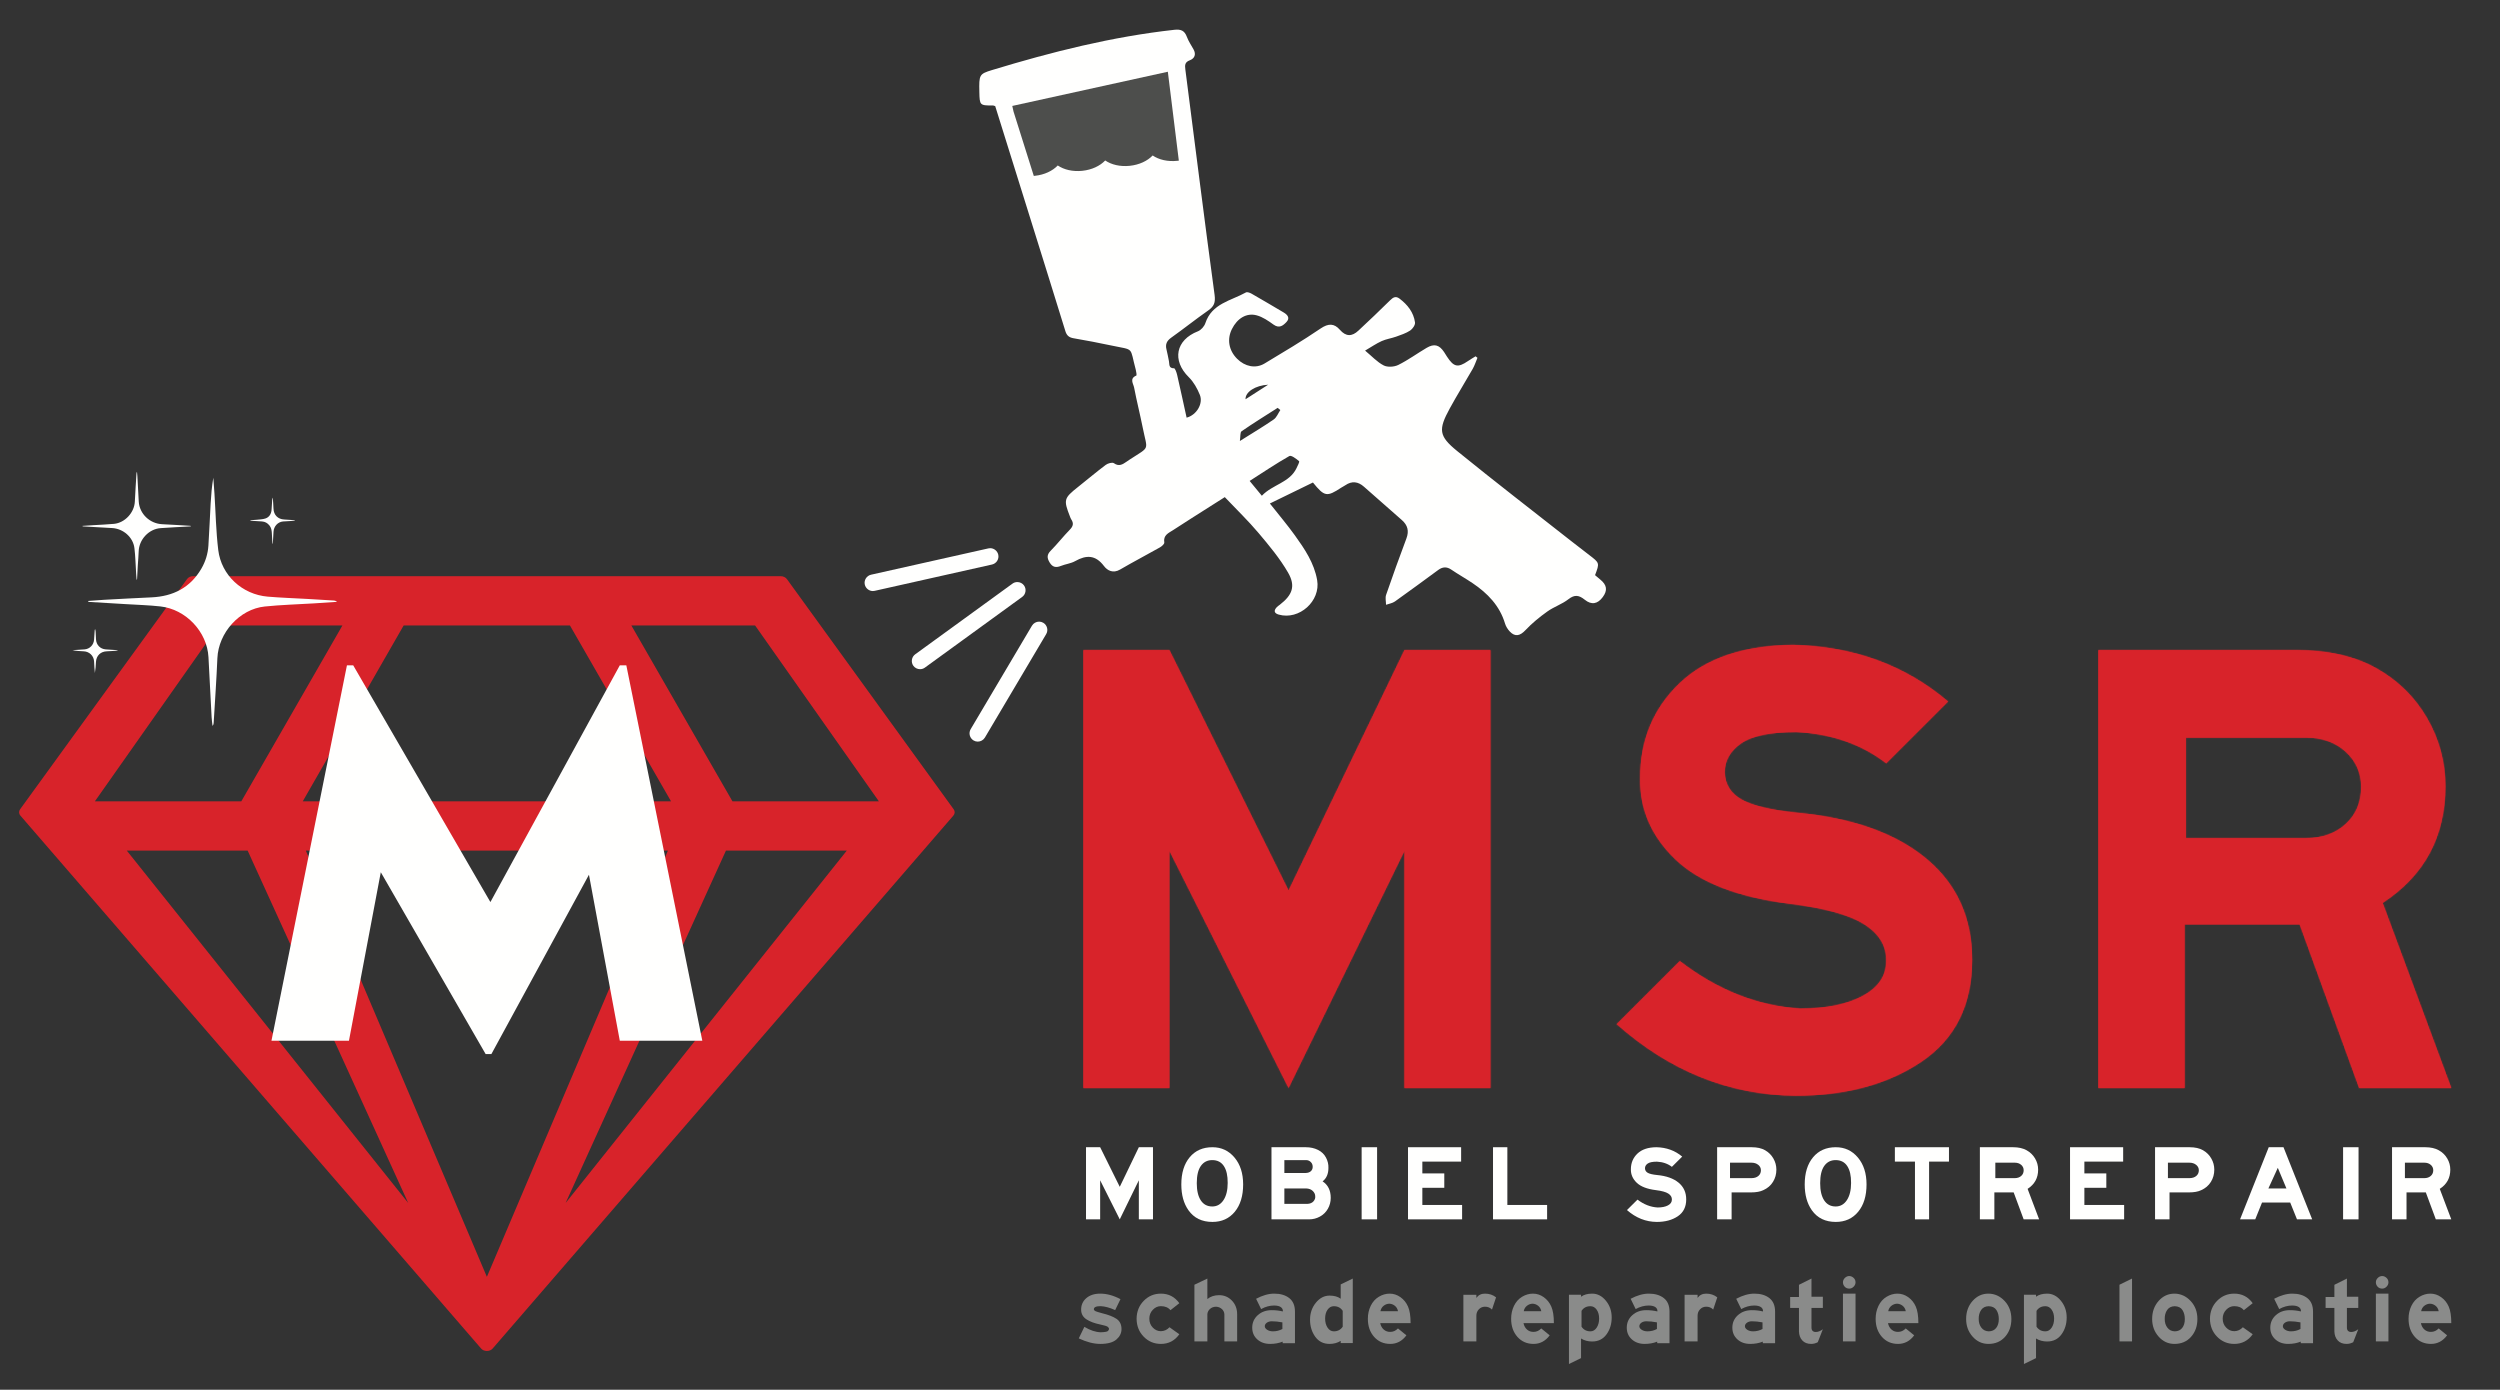
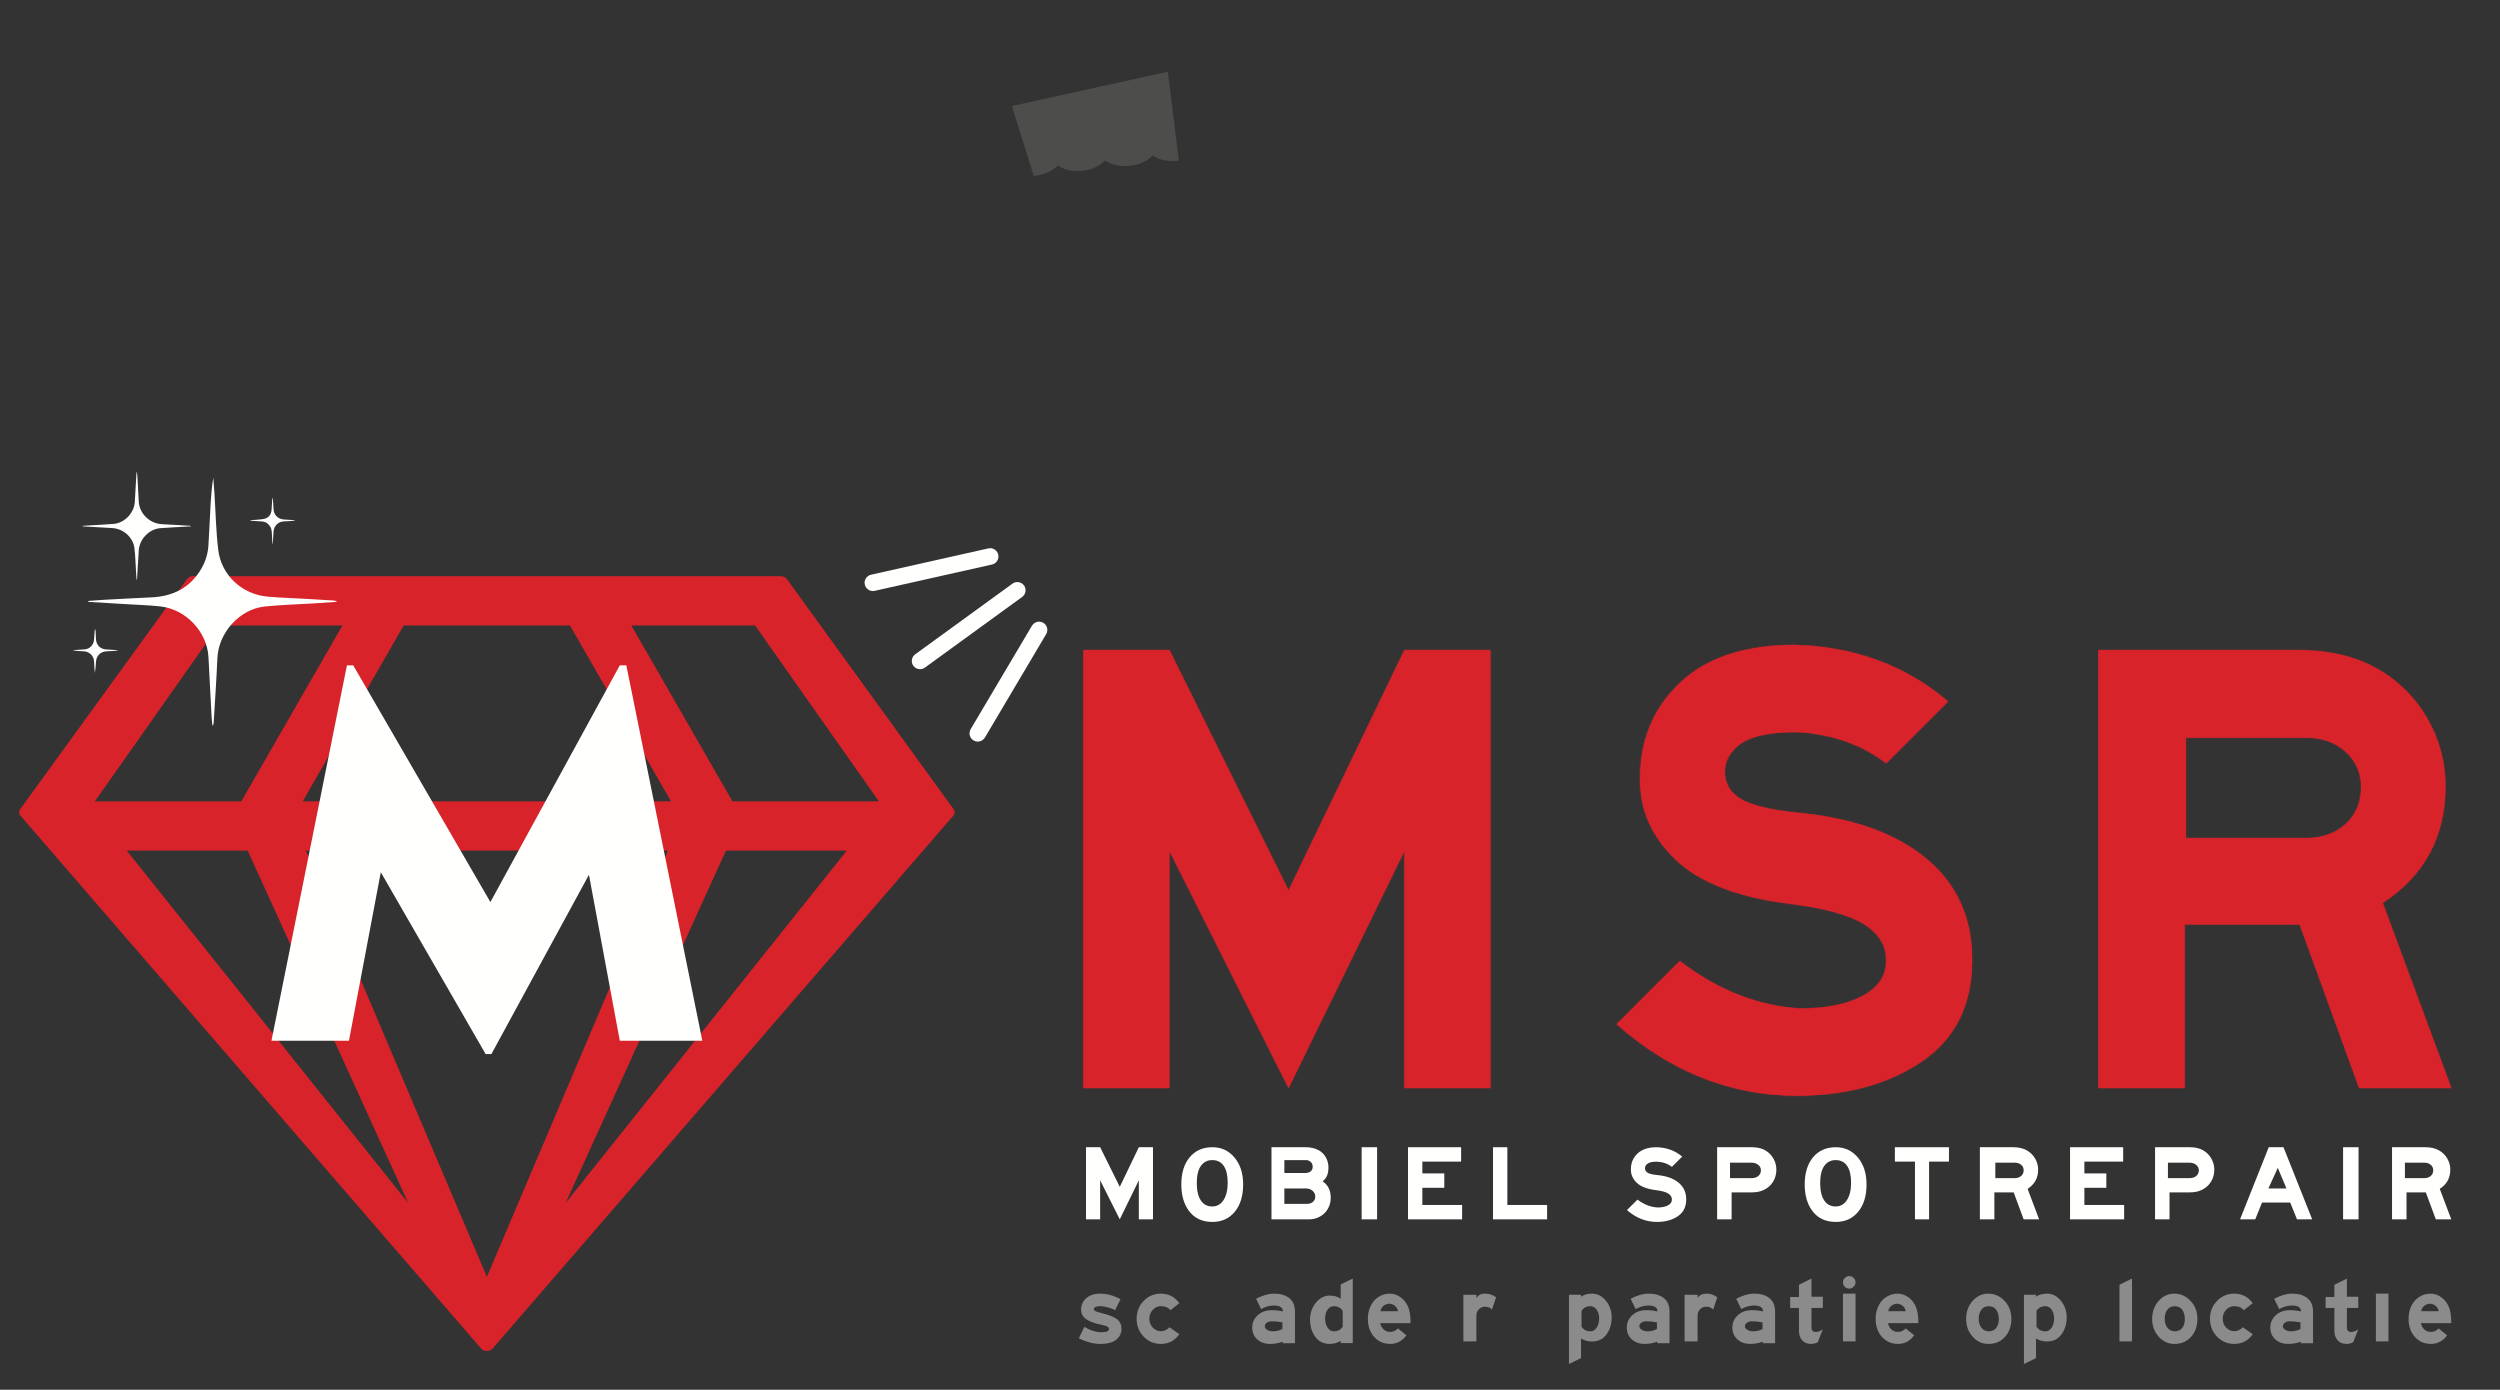
<svg xmlns="http://www.w3.org/2000/svg" xmlns:xlink="http://www.w3.org/1999/xlink" width="1941px" height="1079px" viewBox="0 0 1941 1079" version="1.1">
  <rect x="0" y="0" width="1941" height="1079" fill="#333333" stroke="none" />
  <title>20.xxx Logo Restyle Mobiel Spot Repair</title>
  <desc>Created with Sketch.</desc>
  <defs>
    <path d="M462.957,30.501 C442.568,50.03 432.375,74.609 432.375,104.239 C432.038,128.482 441.221,149.525 459.923,167.371 C478.628,185.216 508.199,196.663 548.638,201.714 C575.934,205.082 595.312,210.468 606.769,217.876 C618.227,225.282 623.789,234.71 623.452,246.157 C623.452,257.606 617.386,266.613 605.254,273.179 C593.122,279.743 576.946,283.026 556.726,283.026 C523.701,281.007 492.529,268.718 463.21,246.157 L414.177,295.147 C455.628,331.848 501.965,350.367 553.188,350.704 C592.28,350.704 624.884,341.864 651.001,324.188 C677.118,306.512 690.177,280.165 690.177,245.148 C690.177,212.488 678.298,186.309 654.54,166.612 C630.78,146.915 597.503,135.048 554.704,131.007 C534.484,128.987 520.078,125.62 511.484,120.905 C502.89,116.192 498.426,109.122 498.089,99.694 C498.089,90.602 502.302,83.111 510.726,77.219 C519.151,71.327 533.473,68.38 553.693,68.38 C580.989,69.728 604.243,77.808 623.452,92.622 L671.474,44.644 C638.11,16.36 598.009,1.714 551.166,0.704 C512.748,1.04 483.345,10.974 462.957,30.501 Z M788.177,4.704 L788.177,344.704 L855.155,344.704 L855.155,217.71 L944.458,217.71 L990.633,344.704 L1062.177,344.704 L1008.898,201.013 C1041.373,179.763 1057.61,149.575 1057.61,110.448 C1057.61,91.56 1052.875,73.934 1043.403,57.575 C1033.931,41.216 1020.823,28.315 1004.079,18.871 C987.334,9.426 966.615,4.704 941.921,4.704 L788.177,4.704 Z M856.176,72.704 L949.389,72.704 C961.955,72.704 972.227,76.356 980.207,83.665 C988.187,90.971 992.176,100.063 992.176,110.939 C992.176,122.835 988.187,132.436 980.207,139.743 C972.227,147.05 961.955,150.704 949.389,150.704 L856.176,150.704 L856.176,72.704 Z M249.438,4.704 L159.44,191.4 L66.916,4.704 L0.177,4.704 L0.177,344.704 L66.916,344.704 L66.916,160.536 L159.44,344.704 L249.438,160.536 L249.438,344.704 L316.176,344.704 L316.176,4.704 L249.438,4.704 Z" id="path-1" />
  </defs>
  <g id="20.xxx-Logo-Restyle-Mobiel-Spot-Repair" stroke="none" stroke-width="1" fill="none" fill-rule="evenodd">
    <g id="Group-110" transform="translate(14, 447)">
-       <path d="M1838.856,545.101 C1837.835,544.179 1836.719,543.716 1835.505,543.716 C1834.243,543.716 1833.114,544.201 1832.119,545.173 C1831.123,546.144 1830.626,547.285 1830.626,548.597 C1830.626,549.859 1831.075,550.986 1831.973,551.982 C1832.872,552.978 1834.048,553.476 1835.505,553.476 C1836.816,553.476 1837.957,552.978 1838.927,551.982 C1839.899,550.986 1840.384,549.859 1840.384,548.597 C1840.384,547.187 1839.876,546.023 1838.856,545.101" id="Fill-82" fill="#8A8B8A" />
      <path d="M1425.1,545.101 C1424.081,544.179 1422.965,543.716 1421.75,543.716 C1420.489,543.716 1419.36,544.201 1418.366,545.173 C1417.37,546.144 1416.871,547.285 1416.871,548.597 C1416.871,549.859 1417.321,550.986 1418.22,551.982 C1419.117,552.978 1420.293,553.476 1421.75,553.476 C1423.061,553.476 1424.203,552.978 1425.173,551.982 C1426.145,550.986 1426.63,549.859 1426.63,548.597 C1426.63,547.187 1426.121,546.023 1425.1,545.101" id="Fill-83" fill="#8A8B8A" />
      <path d="M840.63,587.38 C836.657,587.278 832.416,585.874 827.903,583.171 L823.562,592.126 C829.644,594.984 835.21,596.411 840.262,596.411 C846,596.411 850.181,595.263 852.805,592.968 C855.429,590.671 856.74,587.991 856.74,584.931 C856.74,581.359 855.454,578.706 852.878,576.972 C850.304,575.237 846.588,573.784 841.733,572.609 C839.036,571.896 837.307,571.359 836.547,571.001 C835.787,570.644 835.357,570.159 835.26,569.548 C835.26,568.73 835.688,568.118 836.547,567.71 C837.405,567.304 838.741,567.099 840.556,567.099 C843.891,567.251 847.643,568.271 851.812,570.159 L855.932,561.665 C850.536,558.806 845.289,557.378 840.189,557.378 C835.676,557.378 832.059,558.564 829.337,560.937 C826.615,563.31 825.303,566.384 825.401,570.159 C825.499,573.222 826.885,575.618 829.558,577.355 C832.231,579.089 835.676,580.392 839.894,581.259 C843.327,581.972 845.375,582.597 846.037,583.134 C846.699,583.669 847.03,584.216 847.03,584.778 C847.03,585.339 846.735,585.888 846.147,586.423 C845.559,586.958 843.719,587.278 840.63,587.38" id="Fill-84" fill="#8A8B8A" />
      <path d="M1567.15,570.749 C1568.716,568.339 1571.018,567.138 1574.054,567.138 C1576.012,567.138 1577.629,568.032 1578.902,569.825 C1580.175,571.618 1580.811,573.923 1580.811,576.741 C1580.811,579.558 1580.175,581.915 1578.902,583.81 C1577.629,585.706 1576.012,586.653 1574.054,586.653 C1571.066,586.653 1568.766,585.45 1567.15,583.042 L1567.15,570.749 Z M1557.391,558.253 L1557.391,612.024 L1566.774,607.433 L1566.774,592.206 C1569.276,593.761 1572.154,594.538 1575.408,594.538 C1580.161,594.538 1583.877,592.692 1586.554,589.001 C1589.232,585.308 1590.57,580.938 1590.57,575.886 C1590.57,570.882 1589.069,566.546 1586.066,562.878 C1583.064,559.212 1579.511,557.378 1575.408,557.378 C1571.804,557.378 1568.927,558.179 1566.774,559.782 L1566.774,558.253 L1557.391,558.253 Z" id="Fill-85" fill="#8A8B8A" />
      <path d="M981.648,584.823 C979.418,586.044 976.972,586.653 974.308,586.653 C972.564,586.653 971.074,586.255 969.84,585.456 C968.604,584.659 967.986,583.747 967.986,582.714 C967.986,581.637 968.508,580.721 969.548,579.971 C970.59,579.221 971.885,578.846 973.437,578.846 C976.003,578.846 978.741,579.126 981.648,579.69 L981.648,584.823 Z M991.407,595.874 L991.407,571.362 C991.407,566.649 989.929,563.139 986.977,560.837 C984.024,558.53 980.146,557.378 975.341,557.378 C970.939,557.378 966.235,558.71 961.231,561.374 L965.134,569.364 C968.437,567.518 971.84,566.598 975.341,566.598 C977.694,566.649 979.42,567.085 980.521,567.905 C981.622,568.725 982.124,569.825 982.024,571.208 C979.221,570.542 976.343,570.21 973.39,570.21 C969.038,570.21 965.422,571.503 962.543,574.089 C959.667,576.678 958.227,579.917 958.227,583.809 C958.227,587.497 959.529,590.52 962.13,592.876 C964.734,595.233 968.062,596.411 972.115,596.411 C975.668,596.411 978.919,595.823 981.872,594.645 L981.872,595.874 L991.407,595.874 Z" id="Fill-86" fill="#8A8B8A" />
      <path d="M1680.463,570.134 C1681.688,572.029 1682.3,574.359 1682.3,577.126 C1682.3,579.995 1681.623,582.288 1680.272,584.003 C1678.92,585.718 1677.019,586.603 1674.57,586.654 C1672.123,586.603 1670.195,585.667 1668.793,583.849 C1667.39,582.03 1666.69,579.788 1666.69,577.126 C1666.639,574.359 1667.263,572.017 1668.563,570.095 C1669.864,568.173 1671.842,567.189 1674.494,567.138 C1677.248,567.239 1679.238,568.239 1680.463,570.134 M1661.951,563.042 C1658.602,566.818 1656.928,571.486 1656.928,577.048 C1656.928,582.405 1658.602,586.972 1661.951,590.747 C1665.301,594.523 1669.405,596.411 1674.262,596.411 C1679.581,596.411 1683.877,594.575 1687.148,590.9 C1690.422,587.228 1692.058,582.609 1692.058,577.048 C1692.058,571.486 1690.307,566.829 1686.804,563.079 C1683.301,559.331 1679.12,557.431 1674.262,557.378 C1669.405,557.378 1665.301,559.265 1661.951,563.042" id="Fill-87" fill="#8A8B8A" />
-       <path d="M946.518,594.46 L946.518,573.396 C946.518,569.144 945.167,565.61 942.464,562.792 C939.763,559.976 936.459,558.564 932.556,558.564 C928.904,558.564 925.851,559.567 923.399,561.573 L923.399,545.669 L913.339,550.468 L913.339,594.46 L923.399,594.46 L923.399,573.253 C923.549,571.677 924.237,570.339 925.462,569.239 C926.688,568.142 928.252,567.567 930.154,567.519 C931.906,567.616 933.394,568.214 934.621,569.312 C935.846,570.409 936.51,571.773 936.609,573.396 L936.609,594.46 L946.518,594.46 Z" id="Fill-88" fill="#8A8B8A" />
      <path d="M887.324,567.099 C890.57,567.099 893.041,568.144 894.739,570.238 L901.629,564.802 C898.084,559.853 893.316,557.378 887.324,557.378 C882.081,557.378 877.638,559.242 873.992,562.964 C870.347,566.691 868.5,571.333 868.45,576.896 C868.5,582.456 870.347,587.099 873.992,590.826 C877.638,594.55 882.081,596.411 887.324,596.411 C893.316,596.411 898.084,593.911 901.629,588.911 L893.99,583.478 C892.142,585.466 889.921,586.488 887.324,586.54 C884.928,586.54 882.83,585.607 881.033,583.745 C879.235,581.884 878.337,579.574 878.337,576.82 C878.337,574.115 879.235,571.818 881.033,569.929 C882.83,568.042 884.928,567.099 887.324,567.099" id="Fill-89" fill="#8A8B8A" />
      <polygon id="Fill-90" fill="#8A8B8A" points="1641.313 594.46 1641.313 545.669 1631.555 550.468 1631.555 594.46" />
      <path d="M1720.689,567.099 C1723.936,567.099 1726.407,568.144 1728.104,570.238 L1734.995,564.802 C1731.449,559.853 1726.68,557.378 1720.689,557.378 C1715.447,557.378 1711.003,559.242 1707.358,562.964 C1703.714,566.691 1701.866,571.333 1701.815,576.896 C1701.866,582.456 1703.714,587.099 1707.358,590.826 C1711.003,594.55 1715.447,596.411 1720.689,596.411 C1726.68,596.411 1731.449,593.911 1734.995,588.911 L1727.355,583.478 C1725.507,585.466 1723.286,586.488 1720.689,586.54 C1718.293,586.54 1716.197,585.607 1714.399,583.745 C1712.601,581.884 1711.703,579.574 1711.703,576.82 C1711.703,574.115 1712.601,571.818 1714.399,569.929 C1716.197,568.042 1718.293,567.099 1720.689,567.099" id="Fill-91" fill="#8A8B8A" />
      <path d="M1865.757,571.04 C1866.116,569.229 1866.954,567.815 1868.266,566.798 C1869.576,565.778 1871.031,565.241 1872.627,565.185 C1874.221,565.241 1875.661,565.778 1876.948,566.798 C1878.235,567.815 1879.059,569.229 1879.419,571.04 L1865.757,571.04 Z M1887.186,567.442 C1885.859,564.405 1883.904,561.97 1881.324,560.132 C1878.743,558.298 1875.955,557.378 1872.957,557.378 C1870.006,557.378 1867.181,558.194 1864.478,559.827 C1861.775,561.46 1859.685,563.808 1858.211,566.868 C1856.736,569.929 1855.998,573.272 1855.998,576.895 C1855.998,582.608 1857.62,587.29 1860.865,590.94 C1864.108,594.587 1868.286,596.411 1873.399,596.411 C1878.461,596.411 1882.639,594.19 1885.934,589.753 L1879.371,584.395 C1877.65,586.181 1875.684,587.075 1873.473,587.075 C1871.507,587.124 1869.811,586.54 1868.385,585.313 C1866.959,584.089 1866.026,582.405 1865.583,580.263 L1889.177,580.263 C1889.177,574.751 1888.514,570.478 1887.186,567.442 Z" id="Fill-92" fill="#8A8B8A" />
      <path d="M1536.039,570.134 C1537.264,572.029 1537.875,574.359 1537.875,577.126 C1537.875,579.995 1537.199,582.288 1535.848,584.003 C1534.496,585.718 1532.595,586.603 1530.146,586.654 C1527.699,586.603 1525.771,585.667 1524.369,583.849 C1522.966,582.03 1522.265,579.788 1522.265,577.126 C1522.215,574.359 1522.839,572.017 1524.139,570.095 C1525.439,568.173 1527.418,567.189 1530.069,567.138 C1532.824,567.239 1534.814,568.239 1536.039,570.134 M1517.527,563.042 C1514.178,566.818 1512.504,571.486 1512.504,577.048 C1512.504,582.405 1514.178,586.972 1517.527,590.747 C1520.877,594.523 1524.98,596.411 1529.838,596.411 C1535.156,596.411 1539.452,594.575 1542.724,590.9 C1545.998,587.228 1547.634,582.609 1547.634,577.048 C1547.634,571.486 1545.882,566.829 1542.38,563.079 C1538.876,559.331 1534.696,557.431 1529.838,557.378 C1524.98,557.378 1520.877,559.265 1517.527,563.042" id="Fill-93" fill="#8A8B8A" />
      <path d="M1816.965,568.466 L1816.965,559.788 L1808.137,559.788 L1808.137,545.669 L1798.418,550.521 L1798.418,560.009 L1791.593,560.009 L1791.593,568.466 L1798.418,568.466 L1798.418,586.778 C1798.518,589.622 1799.382,591.937 1801.015,593.726 C1802.647,595.517 1804.945,596.411 1807.914,596.411 C1809.694,596.411 1811.401,595.97 1813.033,595.087 L1816.965,585.013 C1815.086,586.435 1813.28,587.146 1811.549,587.146 C1810.562,587.195 1809.732,586.925 1809.065,586.337 C1808.397,585.749 1808.088,584.743 1808.137,583.321 L1808.137,568.466 L1816.965,568.466 Z" id="Fill-94" fill="#8A8B8A" />
      <path d="M1772.076,584.823 C1769.847,586.044 1767.401,586.653 1764.736,586.653 C1762.992,586.653 1761.503,586.255 1760.266,585.456 C1759.031,584.659 1758.415,583.747 1758.415,582.714 C1758.415,581.637 1758.935,580.721 1759.976,579.971 C1761.018,579.221 1762.314,578.846 1763.864,578.846 C1766.431,578.846 1769.17,579.126 1772.076,579.69 L1772.076,584.823 Z M1781.835,595.874 L1781.835,571.362 C1781.835,566.649 1780.358,563.139 1777.406,560.837 C1774.453,558.53 1770.575,557.378 1765.77,557.378 C1761.367,557.378 1756.662,558.71 1751.658,561.374 L1755.562,569.364 C1758.865,567.518 1762.267,566.598 1765.77,566.598 C1768.123,566.649 1769.849,567.085 1770.949,567.905 C1772.052,568.725 1772.552,569.825 1772.452,571.208 C1769.649,570.542 1766.771,570.21 1763.819,570.21 C1759.465,570.21 1755.849,571.503 1752.972,574.089 C1750.096,576.678 1748.656,579.917 1748.656,583.809 C1748.656,587.497 1749.957,590.52 1752.559,592.876 C1755.162,595.233 1758.489,596.411 1762.543,596.411 C1766.096,596.411 1769.348,595.823 1772.301,594.645 L1772.301,595.874 L1781.835,595.874 Z" id="Fill-95" fill="#8A8B8A" />
      <polygon id="Fill-96" fill="#8A8B8A" points="1830.626 594.46 1840.385 594.46 1840.385 557.378 1830.626 557.378" />
      <path d="M1293.916,558.267 L1293.916,594.46 L1304.004,594.46 L1304.004,574.478 C1304.004,572.552 1304.631,570.923 1305.887,569.591 C1307.142,568.257 1308.696,567.568 1310.554,567.519 C1312.764,567.47 1314.62,568.208 1316.126,569.74 L1319.287,560.265 C1316.878,558.341 1314.017,557.378 1310.705,557.378 C1307.793,557.378 1305.56,558.488 1304.004,560.708 L1304.004,558.267 L1293.916,558.267 Z" id="Fill-97" fill="#8A8B8A" />
      <path d="M1021.584,586.653 C1019.625,586.653 1018.01,585.706 1016.736,583.809 C1015.463,581.915 1014.826,579.557 1014.826,576.741 C1014.826,573.923 1015.463,571.618 1016.736,569.825 C1018.01,568.032 1019.625,567.137 1021.584,567.137 C1024.62,567.137 1026.921,568.339 1028.488,570.749 L1028.488,583.042 C1026.872,585.45 1024.571,586.653 1021.584,586.653 Z M1036.295,595.749 L1036.295,545.669 L1026.912,550.227 L1026.912,561.331 C1024.759,559.716 1021.882,558.905 1018.279,558.905 C1014.175,558.905 1010.623,560.757 1007.62,564.456 C1004.617,568.159 1003.116,572.534 1003.116,577.585 C1003.116,582.684 1004.455,587.094 1007.132,590.823 C1009.81,594.548 1013.525,596.411 1018.279,596.411 C1021.532,596.411 1024.41,595.628 1026.912,594.057 L1026.912,595.749 L1036.295,595.749 Z" id="Fill-98" fill="#8A8B8A" />
      <path d="M1354.418,584.823 C1352.189,586.044 1349.742,586.653 1347.078,586.653 C1345.334,586.653 1343.845,586.255 1342.609,585.456 C1341.374,584.659 1340.756,583.747 1340.756,582.714 C1340.756,581.637 1341.277,580.721 1342.318,579.971 C1343.359,579.221 1344.656,578.846 1346.206,578.846 C1348.773,578.846 1351.511,579.126 1354.418,579.69 L1354.418,584.823 Z M1364.176,595.874 L1364.176,571.362 C1364.176,566.649 1362.7,563.139 1359.748,560.837 C1356.794,558.53 1352.917,557.378 1348.111,557.378 C1343.709,557.378 1339.004,558.71 1334,561.374 L1337.904,569.364 C1341.207,567.518 1344.609,566.598 1348.111,566.598 C1350.465,566.649 1352.19,567.085 1353.292,567.905 C1354.392,568.725 1354.894,569.825 1354.793,571.208 C1351.99,570.542 1349.113,570.21 1346.16,570.21 C1341.807,570.21 1338.192,571.503 1335.314,574.089 C1332.436,576.678 1330.998,579.917 1330.998,583.809 C1330.998,587.497 1332.299,590.52 1334.901,592.876 C1337.504,595.233 1340.831,596.411 1344.885,596.411 C1348.438,596.411 1351.69,595.823 1354.643,594.645 L1354.643,595.874 L1364.176,595.874 Z" id="Fill-99" fill="#8A8B8A" />
      <polygon id="Fill-100" fill="#8A8B8A" points="1416.871 594.46 1426.63 594.46 1426.63 557.378 1416.871 557.378" />
      <path d="M1452.002,571.04 C1452.362,569.229 1453.197,567.815 1454.511,566.798 C1455.822,565.778 1457.275,565.241 1458.871,565.185 C1460.466,565.241 1461.907,565.778 1463.192,566.798 C1464.48,567.815 1465.303,569.229 1465.663,571.04 L1452.002,571.04 Z M1473.432,567.442 C1472.104,564.405 1470.15,561.97 1467.569,560.132 C1464.988,558.298 1462.199,557.378 1459.201,557.378 C1456.252,557.378 1453.426,558.194 1450.723,559.827 C1448.02,561.46 1445.931,563.808 1444.455,566.868 C1442.981,569.929 1442.243,573.272 1442.243,576.895 C1442.243,582.608 1443.864,587.29 1447.11,590.94 C1450.353,594.587 1454.531,596.411 1459.643,596.411 C1464.706,596.411 1468.885,594.19 1472.178,589.753 L1465.615,584.395 C1463.895,586.181 1461.929,587.075 1459.718,587.075 C1457.751,587.124 1456.056,586.54 1454.63,585.313 C1453.205,584.089 1452.272,582.405 1451.828,580.263 L1475.422,580.263 C1475.422,574.751 1474.759,570.478 1473.432,567.442 Z" id="Fill-101" fill="#8A8B8A" />
      <path d="M1401.258,568.466 L1401.258,559.788 L1392.43,559.788 L1392.43,545.669 L1382.712,550.521 L1382.712,560.009 L1375.887,560.009 L1375.887,568.466 L1382.712,568.466 L1382.712,586.778 C1382.811,589.622 1383.676,591.937 1385.309,593.726 C1386.94,595.517 1389.239,596.411 1392.207,596.411 C1393.988,596.411 1395.694,595.97 1397.326,595.087 L1401.258,585.013 C1399.378,586.435 1397.572,587.146 1395.842,587.146 C1394.854,587.195 1394.025,586.925 1393.358,586.337 C1392.69,585.749 1392.381,584.743 1392.43,583.321 L1392.43,568.466 L1401.258,568.466 Z" id="Fill-102" fill="#8A8B8A" />
      <path d="M1122.168,558.267 L1122.168,594.46 L1132.256,594.46 L1132.256,574.478 C1132.256,572.552 1132.884,570.923 1134.139,569.591 C1135.394,568.257 1136.949,567.568 1138.806,567.519 C1141.016,567.47 1142.872,568.208 1144.378,569.74 L1147.541,560.265 C1145.131,558.341 1142.27,557.378 1138.957,557.378 C1136.047,557.378 1133.814,558.488 1132.256,560.708 L1132.256,558.267 L1122.168,558.267 Z" id="Fill-103" fill="#8A8B8A" />
      <path d="M1272.447,584.823 C1270.218,586.044 1267.772,586.653 1265.107,586.653 C1263.364,586.653 1261.874,586.255 1260.638,585.456 C1259.403,584.659 1258.785,583.747 1258.785,582.714 C1258.785,581.637 1259.307,580.721 1260.347,579.971 C1261.388,579.221 1262.685,578.846 1264.235,578.846 C1266.802,578.846 1269.541,579.126 1272.447,579.69 L1272.447,584.823 Z M1282.205,595.874 L1282.205,571.362 C1282.205,566.649 1280.729,563.139 1277.777,560.837 C1274.824,558.53 1270.947,557.378 1266.141,557.378 C1261.739,557.378 1257.034,558.71 1252.03,561.374 L1255.933,569.364 C1259.236,567.518 1262.639,566.598 1266.141,566.598 C1268.494,566.649 1270.219,567.085 1271.321,567.905 C1272.422,568.725 1272.923,569.825 1272.822,571.208 C1270.019,570.542 1267.143,570.21 1264.189,570.21 C1259.837,570.21 1256.221,571.503 1253.343,574.089 C1250.465,576.678 1249.027,579.917 1249.027,583.809 C1249.027,587.497 1250.328,590.52 1252.93,592.876 C1255.533,595.233 1258.861,596.411 1262.914,596.411 C1266.468,596.411 1269.72,595.823 1272.672,594.645 L1272.672,595.874 L1282.205,595.874 Z" id="Fill-104" fill="#8A8B8A" />
      <path d="M1057.764,571.04 C1058.123,569.229 1058.959,567.815 1060.273,566.798 C1061.583,565.778 1063.037,565.241 1064.633,565.185 C1066.228,565.241 1067.669,565.778 1068.955,566.798 C1070.242,567.815 1071.065,569.229 1071.424,571.04 L1057.764,571.04 Z M1079.193,567.442 C1077.866,564.405 1075.912,561.97 1073.33,560.132 C1070.75,558.298 1067.961,557.378 1064.963,557.378 C1062.013,557.378 1059.187,558.194 1056.485,559.827 C1053.781,561.46 1051.692,563.808 1050.217,566.868 C1048.743,569.929 1048.005,573.272 1048.005,576.895 C1048.005,582.608 1049.627,587.29 1052.872,590.94 C1056.115,594.587 1060.293,596.411 1065.406,596.411 C1070.468,596.411 1074.646,594.19 1077.94,589.753 L1071.377,584.395 C1069.657,586.181 1067.691,587.075 1065.48,587.075 C1063.513,587.124 1061.817,586.54 1060.392,585.313 C1058.967,584.089 1058.034,582.405 1057.59,580.263 L1081.184,580.263 C1081.184,574.751 1080.521,570.478 1079.193,567.442 Z" id="Fill-105" fill="#8A8B8A" />
-       <path d="M1169.009,571.04 C1169.369,569.229 1170.204,567.815 1171.518,566.798 C1172.829,565.778 1174.283,565.241 1175.879,565.185 C1177.474,565.241 1178.915,565.778 1180.2,566.798 C1181.487,567.815 1182.311,569.229 1182.67,571.04 L1169.009,571.04 Z M1190.438,567.442 C1189.111,564.405 1187.156,561.97 1184.576,560.132 C1181.996,558.298 1179.206,557.378 1176.208,557.378 C1173.259,557.378 1170.432,558.194 1167.731,559.827 C1165.027,561.46 1162.938,563.808 1161.462,566.868 C1159.988,569.929 1159.25,573.272 1159.25,576.895 C1159.25,582.608 1160.872,587.29 1164.117,590.94 C1167.361,594.587 1171.539,596.411 1176.651,596.411 C1181.714,596.411 1185.892,594.19 1189.185,589.753 L1182.623,584.395 C1180.903,586.181 1178.936,587.075 1176.725,587.075 C1174.758,587.124 1173.063,586.54 1171.637,585.313 C1170.213,584.089 1169.279,582.405 1168.835,580.263 L1192.429,580.263 C1192.429,574.751 1191.765,570.478 1190.438,567.442 Z" id="Fill-106" fill="#8A8B8A" />
      <path d="M1213.898,570.749 C1215.464,568.339 1217.765,567.138 1220.802,567.138 C1222.759,567.138 1224.377,568.032 1225.649,569.825 C1226.921,571.618 1227.559,573.923 1227.559,576.741 C1227.559,579.558 1226.921,581.915 1225.649,583.81 C1224.377,585.706 1222.759,586.653 1220.802,586.653 C1217.813,586.653 1215.514,585.45 1213.898,583.042 L1213.898,570.749 Z M1204.139,558.253 L1204.139,612.024 L1213.522,607.433 L1213.522,592.206 C1216.024,593.761 1218.901,594.538 1222.155,594.538 C1226.909,594.538 1230.623,592.692 1233.302,589.001 C1235.978,585.308 1237.316,580.938 1237.316,575.886 C1237.316,570.882 1235.816,566.546 1232.813,562.878 C1229.811,559.212 1226.257,557.378 1222.155,557.378 C1218.551,557.378 1215.675,558.179 1213.522,559.782 L1213.522,558.253 L1204.139,558.253 Z" id="Fill-107" fill="#8A8B8A" />
      <path d="M554.68,175.153 L476.188,38.616 L572.265,38.616 L668.369,175.153 L554.68,175.153 Z M425.145,486.991 L549.624,213.421 L643.439,213.421 L425.145,486.991 Z M364.017,544.348 L223.468,213.421 L504.566,213.421 L364.017,544.348 Z M84.455,213.421 L178.277,213.421 L302.948,487.01 L84.455,213.421 Z M155.769,38.616 L251.847,38.616 L173.354,175.153 L59.665,175.153 L155.769,38.616 Z M428.505,38.616 L506.996,175.153 L221.055,175.153 L299.395,38.616 L428.505,38.616 Z M597.075,2.768 C595.96,1.225 594.144,0.346 592.085,0.346 L135.95,0.346 C133.986,0.346 132.173,1.205 131.219,2.587 L131.086,2.772 L1.556,181.389 C0.493,182.938 0.594,184.827 1.819,186.217 L359.531,599.993 C360.581,601.202 362.222,601.905 364.017,601.905 C365.813,601.905 367.453,601.202 368.518,599.975 L726.155,186.288 C727.435,184.798 727.561,182.962 726.476,181.387 L597.075,2.768 Z" id="Fill-108" fill="#D8232A" />
      <path d="M893.916,397.704 L893.916,213.536 L986.44,397.704 L1076.437,213.536 L1076.437,397.704 L1143.177,397.704 L1143.177,57.704 L1076.437,57.704 L986.44,244.399 L893.916,57.704 L827.177,57.704 L827.177,397.704 L893.916,397.704 Z M1380.187,403.704 C1419.28,403.704 1451.884,394.864 1478.001,377.188 C1504.118,359.513 1517.177,333.165 1517.177,298.147 C1517.177,265.487 1505.298,239.309 1481.54,219.612 C1457.78,199.915 1424.503,188.048 1381.704,184.007 C1361.484,181.987 1347.078,178.62 1338.484,173.905 C1329.891,169.192 1325.426,162.122 1325.089,152.694 C1325.089,143.602 1329.302,136.11 1337.726,130.22 C1346.15,124.327 1360.474,121.38 1380.692,121.38 C1407.989,122.727 1431.243,130.808 1450.452,145.622 L1498.474,97.643 C1465.11,69.36 1425.009,54.714 1378.166,53.704 C1339.748,54.04 1310.345,63.974 1289.957,83.501 C1269.568,103.03 1259.375,127.608 1259.375,157.239 C1259.038,181.481 1268.221,202.524 1286.924,220.37 C1305.628,238.216 1335.198,249.663 1375.639,254.714 C1402.935,258.081 1422.312,263.468 1433.77,270.876 C1445.228,278.282 1450.789,287.71 1450.452,299.157 C1450.452,310.606 1444.386,319.612 1432.254,326.179 C1420.122,332.743 1403.946,336.026 1383.726,336.026 C1350.701,334.007 1319.528,321.718 1290.21,299.157 L1241.177,348.147 C1282.628,384.849 1328.965,403.366 1380.187,403.704 Z M1682.155,397.704 L1682.155,270.71 L1771.458,270.71 L1817.633,397.704 L1889.177,397.704 L1835.898,254.013 C1868.373,232.763 1884.61,202.575 1884.61,163.448 C1884.61,144.559 1879.875,126.934 1870.403,110.575 C1860.931,94.216 1847.823,81.315 1831.079,71.87 C1814.334,62.426 1793.614,57.704 1768.921,57.704 L1615.177,57.704 L1615.177,397.704 L1682.155,397.704 Z M1776.39,203.704 L1683.177,203.704 L1683.177,125.704 L1776.39,125.704 C1788.955,125.704 1799.227,129.356 1807.207,136.665 C1815.187,143.972 1819.177,153.063 1819.177,163.938 C1819.177,175.835 1815.187,185.436 1807.207,192.743 C1799.227,200.05 1788.955,203.704 1776.39,203.704 Z" id="Fill-109" fill="#D8232A" />
    </g>
    <g id="Group-113" transform="translate(841, 500)">
      <mask id="mask-2" fill="white">
        <use xlink:href="#path-1" />
      </mask>
      <g id="Clip-112" />
      <polygon id="Fill-111" fill="#D8232A" mask="url(#mask-2)" points="-1129.823 730.704 1382.177 730.704 1382.177 -605.296 -1129.823 -605.296" />
    </g>
    <g id="Group-147" transform="translate(56, 23)">
      <polygon id="Fill-114" fill="#FFFFFE" points="1592.418 878.87 1592.418 867.704 1551.177 867.704 1551.177 923.704 1593.177 923.704 1593.177 912.536 1562.31 912.536 1562.31 899.204 1579.346 899.204 1579.346 888.036 1562.31 888.036 1562.31 878.87" />
      <path d="M1239.023,912.856 C1237.002,913.944 1234.304,914.489 1230.935,914.489 C1225.43,914.153 1220.236,912.118 1215.349,908.379 L1207.177,916.497 C1214.085,922.579 1221.807,925.647 1230.344,925.704 C1236.861,925.704 1242.294,924.239 1246.648,921.309 C1251.002,918.379 1253.177,914.014 1253.177,908.211 C1253.177,902.799 1251.197,898.461 1247.237,895.196 C1243.277,891.932 1237.73,889.965 1230.598,889.295 C1227.227,888.961 1224.828,888.403 1223.395,887.622 C1221.963,886.84 1221.218,885.67 1221.162,884.108 C1221.162,882.6 1221.864,881.36 1223.268,880.383 C1224.672,879.407 1227.06,878.918 1230.429,878.918 C1234.978,879.141 1238.854,880.481 1242.055,882.936 L1250.06,874.985 C1244.499,870.297 1237.815,867.87 1230.008,867.704 C1223.605,867.758 1218.706,869.405 1215.306,872.641 C1211.909,875.877 1210.21,879.95 1210.21,884.86 C1210.153,888.877 1211.684,892.366 1214.802,895.323 C1217.918,898.28 1222.847,900.176 1229.586,901.014 C1234.137,901.571 1237.367,902.463 1239.275,903.692 C1241.186,904.919 1242.112,906.481 1242.055,908.379 C1242.055,910.276 1241.044,911.768 1239.023,912.856" id="Fill-116" fill="#FFFFFE" />
      <path d="M1287.177,891.704 L1287.177,879.704 L1303.812,879.704 C1305.95,879.704 1307.711,880.266 1309.098,881.39 C1310.484,882.515 1311.177,883.913 1311.177,885.587 C1311.177,887.417 1310.513,888.893 1309.184,890.017 C1307.856,891.142 1306.065,891.704 1303.812,891.704 L1287.177,891.704 Z M1303.414,902.786 C1307.447,902.786 1310.656,902.204 1313.04,901.036 C1316.277,899.593 1318.776,897.454 1320.536,894.62 C1322.297,891.786 1323.177,888.62 1323.177,885.12 C1323.177,882.009 1322.396,879.106 1320.834,876.411 C1319.273,873.718 1317.129,871.593 1314.403,870.036 C1311.677,868.481 1308.213,867.704 1304.01,867.704 L1277.177,867.704 L1277.177,923.704 L1288.421,923.704 L1288.421,902.786 L1303.414,902.786 Z" id="Fill-118" fill="#FFFFFE" />
      <polygon id="Fill-120" fill="#FFFFFE" points="1103.177 867.704 1103.177 923.704 1145.177 923.704 1145.177 912.536 1114.31 912.536 1114.31 867.704" />
      <polygon id="Fill-122" fill="#FFFFFE" points="1078.418 878.87 1078.418 867.704 1037.177 867.704 1037.177 923.704 1079.177 923.704 1079.177 912.536 1048.31 912.536 1048.31 899.204 1065.346 899.204 1065.346 888.036 1048.31 888.036 1048.31 878.87" />
      <path d="M876.379,882.183 C878.514,879.197 881.447,877.704 885.176,877.704 C889.176,877.704 892.189,879.253 894.216,882.351 C896.243,885.451 897.229,889.816 897.175,895.451 C897.175,901.029 896.094,905.464 893.932,908.761 C891.77,912.056 888.851,913.704 885.176,913.704 C881.338,913.704 878.379,912.126 876.298,908.972 C874.217,905.816 873.177,901.367 873.177,895.619 C873.177,889.648 874.244,885.169 876.379,882.183 M885.305,925.704 C892.55,925.704 898.339,923.081 902.674,917.837 C907.009,912.591 909.177,905.505 909.177,896.579 C909.177,887.986 906.938,881.025 902.46,875.697 C897.983,870.369 892.264,867.704 885.305,867.704 C877.89,867.704 872.015,870.298 867.68,875.488 C863.345,880.677 861.177,887.706 861.177,896.579 C861.177,904.724 863.031,911.419 866.738,916.665 C871.017,922.691 877.206,925.704 885.305,925.704" id="Fill-124" fill="#FFFFFE" />
      <polygon id="Fill-126" fill="#FFFFFE" points="1001.177 923.704 1013.177 923.704 1013.177 867.704 1001.177 867.704" />
      <path d="M1360.379,882.183 C1362.514,879.197 1365.446,877.704 1369.176,877.704 C1373.176,877.704 1376.189,879.253 1378.216,882.351 C1380.243,885.451 1381.229,889.816 1381.175,895.451 C1381.175,901.029 1380.094,905.464 1377.932,908.761 C1375.77,912.056 1372.851,913.704 1369.176,913.704 C1365.338,913.704 1362.379,912.126 1360.298,908.972 C1358.217,905.816 1357.177,901.367 1357.177,895.619 C1357.177,889.648 1358.244,885.169 1360.379,882.183 M1369.305,925.704 C1376.55,925.704 1382.339,923.081 1386.674,917.837 C1391.009,912.591 1393.177,905.505 1393.177,896.579 C1393.177,887.986 1390.938,881.025 1386.46,875.697 C1381.983,870.369 1376.264,867.704 1369.305,867.704 C1361.89,867.704 1356.015,870.298 1351.68,875.488 C1347.345,880.677 1345.177,887.706 1345.177,896.579 C1345.177,904.724 1347.03,911.419 1350.737,916.665 C1355.017,922.691 1361.206,925.704 1369.305,925.704" id="Fill-128" fill="#FFFFFE" />
      <path d="M1831.241,890.017 C1829.95,891.142 1828.288,891.704 1826.256,891.704 L1811.177,891.704 L1811.177,879.704 L1826.256,879.704 C1828.288,879.704 1829.95,880.267 1831.241,881.39 C1832.532,882.515 1833.177,883.913 1833.177,885.587 C1833.177,887.417 1832.532,888.894 1831.241,890.017 M1846.409,885.121 C1846.409,882.009 1845.614,879.107 1844.024,876.412 C1842.434,873.718 1840.233,871.593 1837.423,870.037 C1834.612,868.482 1831.134,867.705 1826.987,867.705 L1801.177,867.705 L1801.177,923.705 L1812.421,923.705 L1812.421,902.787 L1827.414,902.787 L1835.166,923.705 L1847.177,923.705 L1838.232,900.037 C1843.683,896.537 1846.409,891.566 1846.409,885.121" id="Fill-129" fill="#FFFFFE" />
      <path d="M1712.489,883.704 L1719.176,899.704 L1705.177,899.704 L1712.489,883.704 Z M1722.104,910.62 L1727.383,923.704 L1739.176,923.704 L1716.909,867.704 L1705.444,867.704 L1683.177,923.704 L1694.97,923.704 L1700.249,910.62 L1722.104,910.62 Z" id="Fill-130" fill="#FFFFFE" />
      <polygon id="Fill-131" fill="#FFFFFE" points="1763.177 923.704 1775.177 923.704 1775.177 867.704 1763.177 867.704" />
      <polygon id="Fill-132" fill="#FFFFFE" points="1441.743 923.704 1441.743 878.87 1457.177 878.87 1457.177 867.704 1415.177 867.704 1415.177 878.87 1430.778 878.87 1430.778 923.704" />
      <polygon id="Fill-133" fill="#FFFFFE" points="839.177 923.704 839.177 867.704 828.195 867.704 813.385 898.454 798.159 867.704 787.177 867.704 787.177 923.704 798.159 923.704 798.159 893.37 813.385 923.704 828.195 893.37 828.195 923.704" />
      <path d="M1627.177,891.704 L1627.177,879.704 L1643.812,879.704 C1645.95,879.704 1647.711,880.266 1649.098,881.39 C1650.484,882.515 1651.177,883.913 1651.177,885.587 C1651.177,887.417 1650.513,888.893 1649.184,890.017 C1647.856,891.142 1646.065,891.704 1643.812,891.704 L1627.177,891.704 Z M1643.414,902.786 C1647.447,902.786 1650.656,902.204 1653.04,901.036 C1656.277,899.593 1658.776,897.454 1660.536,894.62 C1662.297,891.786 1663.177,888.62 1663.177,885.12 C1663.177,882.009 1662.396,879.106 1660.834,876.411 C1659.273,873.718 1657.129,871.593 1654.403,870.036 C1651.677,868.481 1648.213,867.704 1644.01,867.704 L1617.177,867.704 L1617.177,923.704 L1628.421,923.704 L1628.421,902.786 L1643.414,902.786 Z" id="Fill-134" fill="#FFFFFE" />
      <path d="M1513.241,890.017 C1511.95,891.142 1510.288,891.704 1508.256,891.704 L1493.177,891.704 L1493.177,879.704 L1508.256,879.704 C1510.288,879.704 1511.95,880.267 1513.241,881.39 C1514.532,882.515 1515.177,883.913 1515.177,885.587 C1515.177,887.417 1514.532,888.894 1513.241,890.017 M1526.41,885.121 C1526.41,882.009 1525.614,879.107 1524.024,876.412 C1522.434,873.718 1520.233,871.593 1517.423,870.037 C1514.612,868.482 1511.134,867.705 1506.987,867.705 L1481.177,867.705 L1481.177,923.705 L1492.421,923.705 L1492.421,902.787 L1507.414,902.787 L1515.166,923.705 L1527.177,923.705 L1518.232,900.037 C1523.683,896.537 1526.41,891.566 1526.41,885.121" id="Fill-135" fill="#FFFFFE" />
      <path d="M963.81,909.69 C962.75,910.928 961.133,911.6 958.957,911.704 L941.177,911.704 L941.177,899.704 L958.098,899.704 C960.331,899.807 962.063,900.477 963.294,901.715 C964.525,902.956 965.141,904.297 965.141,905.743 C965.313,907.135 964.87,908.452 963.81,909.69 Z M941.177,877.704 L958.001,877.704 C959.438,877.704 960.662,878.196 961.667,879.182 C962.674,880.167 963.177,881.413 963.177,882.92 C963.177,884.311 962.703,885.442 961.753,886.311 C960.804,887.182 959.467,887.645 957.742,887.704 L941.177,887.704 L941.177,877.704 Z M975.388,883.786 C975.502,881.065 974.877,878.397 973.514,875.786 C972.151,873.176 970.079,871.176 967.296,869.786 C964.513,868.397 961.361,867.704 957.84,867.704 L931.177,867.704 L931.177,923.704 L960.396,923.704 C963.406,923.704 966.217,922.981 968.83,921.536 C971.441,920.092 973.486,918.079 974.962,915.495 C976.439,912.911 977.177,910.092 977.177,907.036 C977.177,901.258 975.077,896.981 970.873,894.204 C973.883,891.87 975.388,888.397 975.388,883.786 Z" id="Fill-136" fill="#FFFFFE" />
      <path d="M754.004,460.53 C753.025,459.944 751.908,459.634 750.772,459.634 C748.509,459.634 746.38,460.842 745.216,462.786 L697.647,543.088 C695.827,546.128 696.839,550.071 699.891,551.899 C700.869,552.484 701.986,552.794 703.122,552.794 L703.123,552.794 C705.386,552.794 707.515,551.586 708.679,549.641 L756.248,469.34 C758.067,466.3 757.055,462.357 754.004,460.53" id="Fill-137" fill="#FFFFFE" />
      <path d="M733.846,428.907 C732.493,428.907 731.202,429.324 730.114,430.115 L654.557,485.011 C653.186,486.007 652.283,487.488 652.015,489.182 C651.747,490.878 652.147,492.565 653.143,493.935 C654.336,495.577 656.278,496.557 658.337,496.557 L658.338,496.557 C659.69,496.557 660.98,496.14 662.068,495.349 L737.625,440.454 C738.996,439.458 739.899,437.976 740.167,436.282 C740.435,434.587 740.035,432.899 739.039,431.529 C737.846,429.886 735.905,428.907 733.846,428.907" id="Fill-138" fill="#FFFFFE" />
      <path d="M714.205,415.292 C715.859,414.913 717.29,413.899 718.211,412.444 C719.127,410.997 719.423,409.289 719.044,407.636 C718.376,404.726 715.749,402.613 712.798,402.613 C712.326,402.613 711.851,402.668 711.384,402.774 L620.264,423.21 C618.61,423.589 617.179,424.603 616.258,426.058 C615.342,427.505 615.046,429.213 615.426,430.866 C616.093,433.776 618.72,435.889 621.673,435.889 C622.144,435.889 622.62,435.834 623.087,435.727 L714.205,415.292 Z" id="Fill-139" fill="#FFFFFE" />
      <polygon id="Fill-140" fill="#FFFFFE" points="154.756 785.046 213.366 493.558 218.234 493.558 324.743 677.368 425.216 493.558 430.278 493.558 489.277 785.046 425.216 785.046 401.266 656.146 325.522 795.366 321.043 795.366 239.652 654.198 214.923 785.046" />
      <path d="M8.08,385.299 C10.939,385.111 13.798,384.917 16.658,384.737 C21.936,384.403 27.227,384.206 32.492,383.72 C40.97,382.94 48.293,374.962 48.687,366.464 C49.024,359.224 49.512,351.993 49.944,344.759 C49.974,344.265 50.102,343.777 50.345,343.275 C50.451,344.384 50.596,345.493 50.657,346.606 C51.02,353.218 51.31,359.835 51.726,366.445 C52.325,375.962 60.299,383.552 69.903,383.992 C77.184,384.325 84.457,384.818 91.733,385.245 C91.922,385.255 92.108,385.321 92.297,385.626 C91.918,385.663 91.541,385.71 91.162,385.733 C83.677,386.162 76.185,386.495 68.709,387.04 C59.496,387.712 51.931,395.905 51.67,405.15 C51.568,408.768 51.201,412.378 50.986,415.993 C50.785,419.398 50.626,422.806 50.445,426.212 C50.427,426.564 50.387,426.915 50.067,427.278 C49.941,425.602 49.799,423.927 49.691,422.25 C49.268,415.685 49.159,409.079 48.364,402.56 C47.322,394.013 39.606,387.407 30.983,386.977 C23.579,386.608 16.179,386.144 8.777,385.716 C8.541,385.702 8.308,385.626 8.074,385.58 C8.076,385.486 8.078,385.392 8.08,385.299" id="Fill-141" fill="#FFFFFE" />
      <path d="M12.652,443.563 C16.739,443.264 20.824,442.906 24.916,442.68 C37.123,442.017 49.329,441.346 61.543,440.795 C78.394,440.036 91.769,433.295 100.402,418.384 C103.558,412.933 105.393,406.967 105.804,400.7 C106.521,389.755 106.926,378.788 107.551,367.837 C107.93,361.202 108.475,354.577 109.609,347.911 C109.913,352.043 110.248,356.173 110.514,360.31 C111.449,374.873 111.69,389.522 113.445,403.986 C115.836,423.683 132.045,438.546 151.843,440.231 C162.115,441.104 172.434,441.43 182.73,442.021 C189.594,442.413 196.457,442.82 203.319,443.259 C204.141,443.31 204.947,443.606 205.735,444.255 C199.786,444.656 193.84,445.084 187.891,445.454 C175.122,446.247 162.304,446.575 149.589,447.887 C129.914,449.918 113.616,468.293 112.776,488.05 C112.062,504.842 110.879,521.615 109.886,538.39 C109.842,539.135 109.619,539.874 109.024,540.645 C108.776,538.384 108.423,536.126 108.3,533.859 C107.462,518.312 106.695,502.764 105.859,487.219 C104.799,467.5 88.369,450.012 68.456,447.82 C59.544,446.841 50.55,446.598 41.592,446.043 C31.889,445.447 22.184,444.873 12.481,444.291 C12.538,444.048 12.595,443.805 12.652,443.563" id="Fill-142" fill="#FFFFFE" />
      <path d="M172.92,381.235 C171.58,381.346 170.242,381.476 168.9,381.565 C167.197,381.676 165.487,381.71 163.787,381.858 C159.671,382.217 156.536,385.676 156.347,389.934 C156.212,392.965 156.001,395.993 155.824,399.024 C155.722,399.027 155.62,399.031 155.518,399.034 C155.364,396.325 155.196,393.618 155.06,390.907 C154.951,388.752 154.597,386.696 153.18,384.944 C151.682,383.091 149.776,382.022 147.41,381.846 C144.587,381.637 141.759,381.495 138.933,381.317 C138.705,381.303 138.48,381.242 138.245,380.917 C139.871,380.801 141.503,380.738 143.122,380.557 C145.424,380.301 147.82,380.276 149.99,379.575 C152.977,378.611 154.53,376.151 154.829,373.037 C155.082,370.385 155.173,367.719 155.354,365.061 C155.393,364.491 155.508,363.924 155.81,363.36 C155.99,366.196 156.241,369.03 156.333,371.868 C156.493,376.796 159.732,380.118 164.667,380.348 C167.203,380.466 169.735,380.665 172.269,380.839 C172.491,380.854 172.708,380.95 172.927,381.007 C172.925,381.083 172.922,381.159 172.92,381.235" id="Fill-143" fill="#FFFFFE" />
      <path d="M35.28,482.163 C32.505,482.337 29.732,482.583 26.955,482.669 C22.12,482.817 18.748,486.087 18.513,490.914 C18.374,493.773 18.153,496.629 17.668,499.51 C17.543,498.069 17.397,496.63 17.299,495.186 C17.19,493.608 17.131,492.027 17.04,490.447 C16.795,486.172 13.341,482.86 9.034,482.683 C6.127,482.563 3.224,482.347 0.29,481.914 C0.863,481.833 1.434,481.717 2.01,481.677 C4.585,481.501 7.164,481.388 9.736,481.174 C13.742,480.841 16.792,477.626 17.038,473.583 C17.188,471.136 17.365,468.69 17.539,466.245 C17.555,466.012 17.638,465.784 17.943,465.53 C18.047,466.153 18.206,466.772 18.243,467.399 C18.363,469.394 18.427,471.393 18.531,473.39 C18.754,477.675 21.761,480.828 26.027,481.185 C28.515,481.395 31.011,481.505 33.504,481.675 C34.105,481.717 34.701,481.822 35.3,481.897 C35.293,481.986 35.287,482.075 35.28,482.163" id="Fill-144" fill="#FFFFFE" />
-       <path d="M928.586,275.69 C918.691,276.209 910.777,281.333 911.026,286.979 C916.723,283.317 922.084,279.87 928.586,275.69 M938.043,295.365 C937.355,294.794 936.666,294.224 935.977,293.652 C926.601,299.651 917.12,305.499 907.972,311.826 C906.737,312.681 907.172,315.951 906.632,319.392 C916.562,313.146 924.941,308.186 932.928,302.658 C935.218,301.072 936.37,297.842 938.043,295.365 M923.697,361.904 C932.11,353.067 945.164,351.819 950.603,340.512 C951.479,338.692 953.125,335.495 952.606,335.051 C950.416,333.181 946.488,330.254 945.09,331.048 C934.75,336.919 924.864,343.588 914.217,350.404 C917.541,354.436 920.206,357.669 923.697,361.904 M1182.398,423.551 C1183.683,424.638 1185.046,425.824 1186.447,426.962 C1191.63,431.172 1192.242,435.332 1188.421,440.532 C1184.457,445.927 1179.732,446.921 1174.421,442.645 C1170.007,439.093 1166.621,438.408 1161.73,442.23 C1156.8,446.083 1150.48,448.11 1145.359,451.767 C1139.318,456.082 1133.443,460.844 1128.378,466.243 C1124.291,470.601 1120.416,471.74 1116.261,467.364 C1114.625,465.639 1113.187,463.401 1112.511,461.141 C1108.343,447.244 1098.953,437.606 1087.337,429.777 C1081.921,426.125 1076.191,422.934 1070.793,419.259 C1067.195,416.81 1063.998,417.076 1060.677,419.502 C1049.478,427.69 1038.332,435.953 1027.017,443.982 C1025.086,445.354 1022.441,445.718 1020.125,446.549 C1020.099,443.975 1019.371,441.161 1020.162,438.868 C1025.218,424.186 1030.49,409.573 1035.949,395.032 C1038.123,389.247 1036.91,384.723 1032.4,380.772 C1022.572,372.159 1012.765,363.522 1002.968,354.875 C998.4,350.842 993.621,350.243 988.48,353.762 C987.472,354.454 986.343,354.965 985.318,355.636 C974.162,362.946 972.337,362.69 963.369,351.616 C952.634,356.849 941.639,362.21 929.938,367.913 C937.136,377.037 943.548,384.596 949.315,392.615 C956.951,403.232 964.318,414.097 966.638,427.408 C969.468,443.643 952.73,458.679 936.818,454.172 C933.167,453.137 932.796,451.066 935.312,448.39 C936.002,447.656 936.894,447.109 937.699,446.484 C947.352,438.986 950.117,432.084 944.061,421.587 C937.707,410.577 929.377,400.593 921.133,390.817 C913.15,381.35 904.177,372.716 894.929,362.967 C886.903,368.06 878.002,373.689 869.119,379.349 C864.298,382.419 859.518,385.551 854.704,388.633 C851.17,390.895 847.024,392.535 847.954,398.204 C848.128,399.267 846.061,401.148 844.634,401.954 C834.325,407.787 823.812,413.261 813.581,419.221 C808.241,422.333 803.853,420.074 801.105,416.443 C794.533,407.76 787.419,407.761 778.739,412.658 C775.427,414.526 771.32,414.928 767.726,416.37 C763.921,417.897 761.209,417.478 758.937,413.716 C756.848,410.259 756.678,407.684 759.771,404.566 C764.939,399.353 769.46,393.501 774.6,388.256 C777.203,385.601 777.77,383.291 775.727,380.254 C775.277,379.586 775.011,378.787 774.714,378.027 C769.628,365.007 769.992,363.793 780.943,355.109 C788.139,349.404 795.15,343.459 802.492,337.948 C804.119,336.726 807.594,335.745 808.822,336.618 C812.836,339.472 815.635,337.536 818.701,335.433 C819.544,334.856 820.38,334.271 821.235,333.712 C837.262,323.24 834.882,327.43 831.224,309.083 C829.149,298.669 826.526,288.364 824.528,277.937 C823.948,274.915 820.704,270.918 826.212,268.6 C826.649,268.417 826.222,265.578 825.815,264.076 C820.877,245.848 825.222,249.114 806.992,245.272 C797.195,243.207 787.361,241.302 777.494,239.618 C774.018,239.025 772.204,237.499 771.165,234.128 C762.317,205.423 753.342,176.759 744.393,148.087 C735.146,118.463 725.885,88.844 716.688,59.405 C715.785,59.124 715.411,58.904 715.036,58.905 C704.686,58.916 704.588,58.822 704.368,48.354 C704.09,35.147 704.237,34.427 714.188,31.401 C760.553,17.296 807.428,5.485 855.749,0.136 C860.938,-0.437 863.691,0.786 865.492,5.625 C866.756,9.029 868.878,12.118 870.654,15.329 C872.822,19.25 871.512,22.374 867.749,23.805 C863.888,25.275 863.862,27.548 864.304,30.96 C871.841,89.272 879.083,147.626 886.997,205.885 C887.824,211.979 886.559,214.892 881.974,218.098 C872.281,224.878 863.022,232.274 853.38,239.128 C849.878,241.619 848.593,244.339 849.692,248.447 C850.482,251.399 850.904,254.448 851.57,257.435 C852.088,259.76 851.142,262.984 855.536,262.946 C856.332,262.938 857.488,266.151 857.916,268.006 C860.463,279.067 862.845,290.164 865.286,301.261 C872.963,299.294 878.315,290.419 875.576,283.605 C873.583,278.647 870.752,273.564 866.99,269.864 C853.754,256.845 856.816,240.952 874.062,234.215 C876.487,233.269 879.005,230.408 879.837,227.889 C884.891,212.601 899.751,210.52 911.308,204.057 C912.319,203.492 914.482,204.307 915.785,205.051 C924.123,209.813 932.376,214.729 940.648,219.606 C943.656,221.38 945.724,223.894 942.861,226.959 C940.279,229.721 937.262,232.271 932.778,229.026 C928.749,226.11 924.364,223.082 919.675,221.823 C911.737,219.692 904.575,224.223 900.452,232.504 C896.506,240.425 898.022,249.078 904.489,255.552 C910.557,261.627 918.854,263.387 925.743,259.254 C940.447,250.434 955.193,241.627 969.377,232.013 C975.345,227.967 979.877,227.992 984.255,233.018 C989.054,238.529 993.716,238.322 998.656,233.698 C1006.933,225.945 1015.209,218.185 1023.242,210.182 C1025.652,207.782 1027.709,206.672 1030.591,208.846 C1036.832,213.554 1041.525,219.494 1042.615,227.341 C1042.886,229.284 1040.755,232.38 1038.863,233.62 C1035.576,235.769 1031.669,237.049 1027.916,238.388 C1024.238,239.7 1020.242,240.231 1016.711,241.829 C1012.529,243.718 1008.695,246.38 1003.853,249.208 C1009.086,253.536 1013.189,258.089 1018.287,260.71 C1021.287,262.252 1026.455,261.915 1029.619,260.346 C1037.269,256.558 1044.244,251.429 1051.63,247.075 C1057.494,243.619 1061.375,244.672 1065.148,250.274 C1065.945,251.46 1066.662,252.698 1067.441,253.894 C1072.746,262.036 1075.941,262.677 1083.793,257.288 C1085.687,255.987 1087.689,254.844 1089.642,253.628 C1090.128,254.021 1090.615,254.415 1091.097,254.808 C1089.886,257.67 1088.945,260.686 1087.418,263.369 C1081.56,273.668 1075.263,283.724 1069.593,294.126 C1060.63,310.569 1060.968,315.496 1075.373,327.21 C1104.529,350.919 1134.324,373.837 1163.865,397.071 C1168.523,400.734 1173.214,404.356 1177.923,407.955 C1185.964,414.096 1185.976,414.082 1182.398,423.551" id="Fill-145" fill="#FFFFFE" />
      <path d="M850.707,32.698 L729.933,59.249 L730.902,63.607 L746.644,113.585 L747.468,113.498 C754.913,112.714 761.207,109.695 765.249,105.469 C770.081,108.761 776.865,110.402 784.308,109.619 C791.751,108.836 798.047,105.817 802.087,101.591 C806.918,104.884 813.705,106.525 821.148,105.741 C828.591,104.958 834.885,101.939 838.927,97.714 C843.758,101.006 850.543,102.647 857.987,101.864 C858.37,101.824 858.794,101.778 859.244,101.731 L850.707,32.698 Z" id="Fill-146" fill="#4D4E4C" />
    </g>
  </g>
</svg>